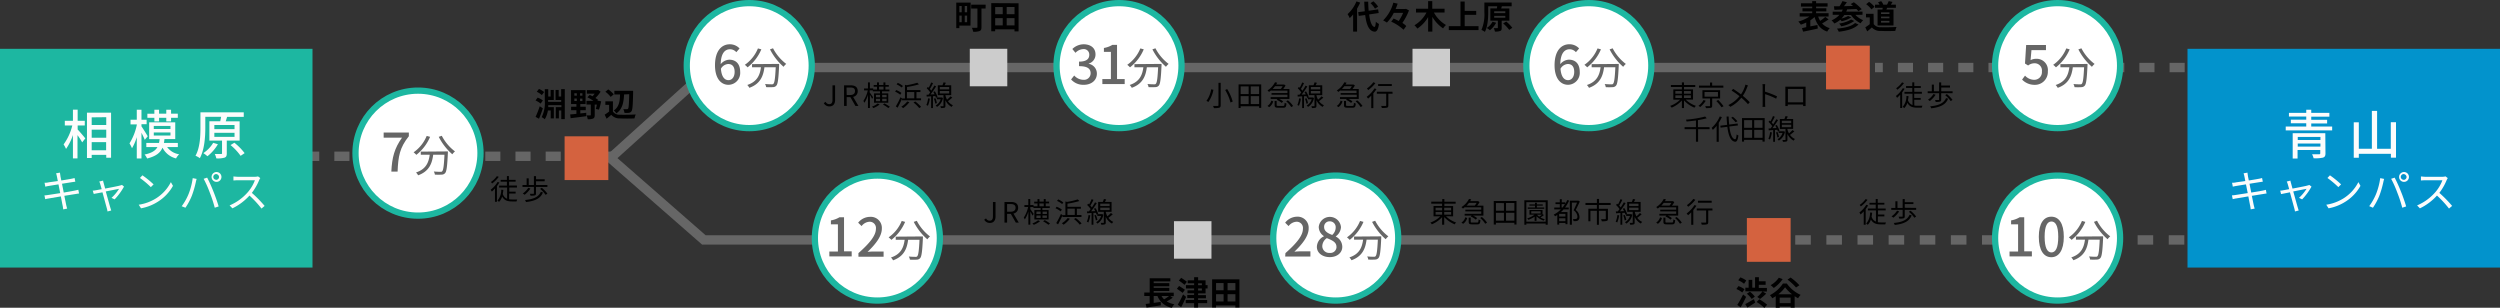
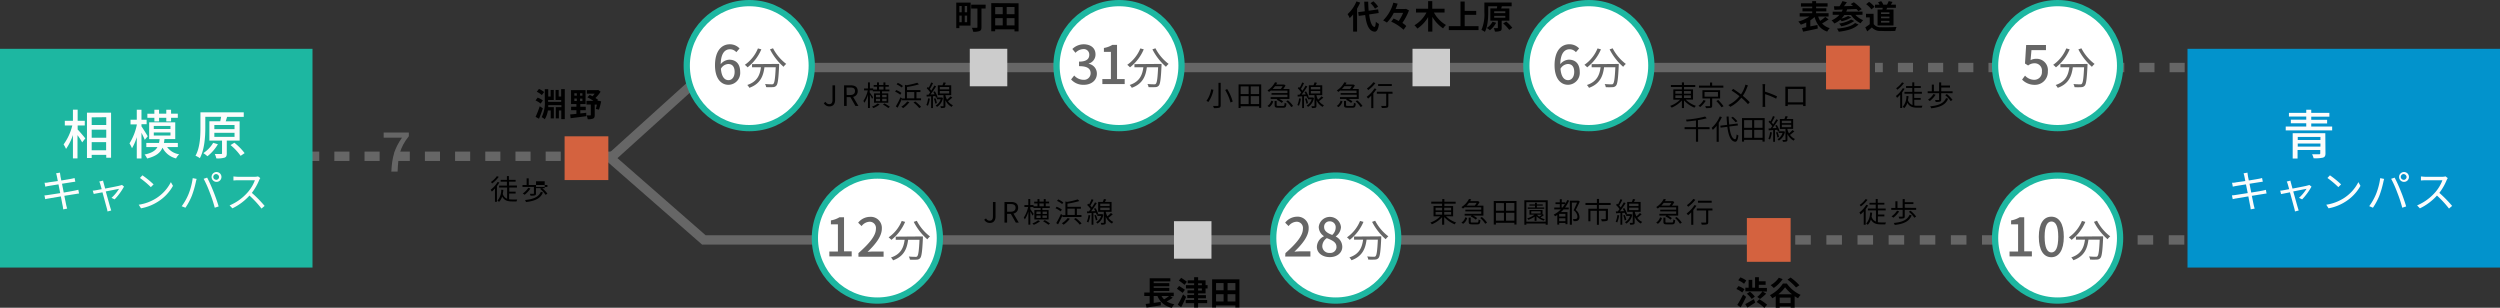
<svg xmlns="http://www.w3.org/2000/svg" viewBox="0 0 800 98.48">
  <rect x="0" y="0" width="800" height="98.48" fill="#333333" stroke="none" />
  <defs>
    <style>.cls-1,.cls-2,.cls-3{fill:none;stroke:#666;stroke-width:3px;}.cls-1,.cls-2,.cls-3,.cls-4{stroke-miterlimit:10;}.cls-2{stroke-dasharray:4.83 4.83;}.cls-3{stroke-dasharray:4.98 4.98;}.cls-4{fill:#fff;stroke:#1db7a1;stroke-width:2px;}.cls-5{fill:#666;}.cls-6{fill:#d4623f;}.cls-7{fill:#ccc;}.cls-8{fill:#0293cc;}.cls-9{fill:#fcfcfc;}.cls-10{fill:#1db7a1;}</style>
  </defs>
  <title>アセット 8</title>
  <g id="レイヤー_2" data-name="レイヤー 2">
    <g id="レイヤー_1-2" data-name="レイヤー 1">
      <line class="cls-1" x1="195.33" y1="50.62" x2="224.67" y2="24.12" />
      <path d="M173,33.15a7.06,7.06,0,0,0-1.63-1l.68-.91a6.17,6.17,0,0,1,1.67.91Zm.71,1.51c-.35,1.12-.81,2.33-1.23,3.34l-1.09-.61A31.83,31.83,0,0,0,172.72,34Zm-.32-4.23a6.5,6.5,0,0,0-1.62-1.06l.7-.92a7.25,7.25,0,0,1,1.65,1Zm7.34-1.91v9.61h-1.12V35.34h-.76v2.54h-1V34.28h1.8v-.63h-4.21l0,.63h1.79v3.61h-1V35.34h-.9a7.68,7.68,0,0,1-1,2.82,4.21,4.21,0,0,0-1-.67,10,10,0,0,0,1-5.27V28.54h1.11v2.34h.77V28.77h1V32H175.4v.6h4.18V32h-1.8V28.77h1v2.11h.79V28.52Z" />
      <path d="M185.7,36.3l1.9-.21,0,1.09c-1.78.25-3.67.47-5,.65l-.15-1.21c.57-.05,1.27-.1,2-.19V35.27h-1.7V34.15h1.7V33.3h-1.72V28.84h4.65V33.3H185.7v.85h1.74v1.12H185.7Zm-1.91-5.68h.79v-.77h-.79Zm0,1.71h.79v-.79h-.79Zm2.58-2.48h-.75v.77h.75Zm0,1.7h-.75v.79h.75Zm6,.88a21.22,21.22,0,0,1-.7,2.65l-1-.21c.1-.37.22-.88.32-1.4h-.68v3.34c0,.6-.12.94-.52,1.13a4.11,4.11,0,0,1-1.72.21,4.85,4.85,0,0,0-.37-1.23c.47,0,1,0,1.15,0s.21,0,.21-.17V33.45h-1.38V32.27h2.2a13.2,13.2,0,0,0-1.92-1.14l.76-.76c.28.13.59.27.89.44a9.09,9.09,0,0,0,.69-.84h-2.51V28.84h3.34l.27-.06.79.57a10.24,10.24,0,0,1-1.65,2c.31.22.62.42.85.61l-.27.3h.24l.18,0Z" />
-       <path d="M196.13,35.71a2.57,2.57,0,0,0,2.3,1c1.22.05,3.58,0,5-.08a6.53,6.53,0,0,0-.39,1.26c-1.26.06-3.36.08-4.61,0a3.48,3.48,0,0,1-2.83-1.16c-.46.41-.92.82-1.49,1.26l-.61-1.3a14.79,14.79,0,0,0,1.42-1V33.56h-1.2V32.42h2.42Zm-.72-4.7a7.91,7.91,0,0,0-1.69-1.65l.92-.75a8.37,8.37,0,0,1,1.75,1.58Zm4.3-.79c-.14,2.47-.5,4.71-2.48,6.06a3.29,3.29,0,0,0-.82-.93c1.71-1.12,1.95-3,2-5.13H196.6V29.05h6v.54c-.09,4.07-.19,5.52-.52,6a1.14,1.14,0,0,1-.87.52,8.13,8.13,0,0,1-1.39,0,2.84,2.84,0,0,0-.37-1.16c.49,0,.92,0,1.15,0a.41.41,0,0,0,.38-.17c.21-.27.3-1.5.37-4.64Z" />
      <path d="M310.56,8.19H307V9h-1V.83h4.61ZM307,1.92v2h.74v-2Zm0,5.18h.74V5H307Zm2.48-5.18h-.76v2h.76Zm0,5.18V5h-.76V7.1Zm5.91-4.38h-1.32v6c0,.68-.15,1-.6,1.21a5.27,5.27,0,0,1-2.05.23A5,5,0,0,0,311,8.89c.6,0,1.32,0,1.51,0s.27-.06.27-.24V2.73h-2V1.5h4.63Z" />
      <path d="M325.94,1.05v9h-1.3V9.39h-6.19V10h-1.25v-9Zm-7.48,1.2v2.3h2.41V2.26Zm0,5.87h2.41V5.8h-2.41Zm6.19-5.87h-2.51v2.3h2.51Zm0,5.87V5.8h-2.51V8.13Z" />
-       <line class="cls-1" x1="90" y1="50.01" x2="92.5" y2="50.01" />
      <line class="cls-2" x1="97.33" y1="50.01" x2="191.42" y2="50.01" />
      <line class="cls-1" x1="193.83" y1="50.01" x2="196.33" y2="50.01" />
      <line class="cls-1" x1="600" y1="21.61" x2="602.5" y2="21.61" />
      <line class="cls-2" x1="607.33" y1="21.61" x2="701.42" y2="21.61" />
      <line class="cls-1" x1="703.83" y1="21.61" x2="706.33" y2="21.61" />
      <line class="cls-1" x1="567" y1="76.78" x2="569.5" y2="76.78" />
      <line class="cls-3" x1="574.48" y1="76.78" x2="701.35" y2="76.78" />
      <line class="cls-1" x1="703.83" y1="76.78" x2="706.33" y2="76.78" />
      <line class="cls-1" x1="234.18" y1="21.61" x2="593" y2="21.61" />
      <polyline class="cls-1" points="195.33 50.62 225.24 76.78 567 76.78" />
-       <circle class="cls-4" cx="133.76" cy="49" r="20" />
      <path class="cls-5" d="M128.65,44.05h-5.88V42.4h8.06v1.19c-2.94,3.67-3.4,6.43-3.6,11.32h-2C125.44,50.34,126.24,47.42,128.65,44.05Z" />
-       <path class="cls-5" d="M137.63,43.79a14.44,14.44,0,0,1-4.4,5.76,7,7,0,0,0-.88-.81,11.78,11.78,0,0,0,4.19-5.25Zm5.69,4.66s0,.36,0,.5c-.2,4.3-.41,5.91-.88,6.44a1.41,1.41,0,0,1-1.08.49,20.07,20.07,0,0,1-2.2,0,2.53,2.53,0,0,0-.35-1c.91.08,1.78.1,2.1.1s.46,0,.59-.18c.36-.35.56-1.75.73-5.28h-3.61c-.36,2.76-1.26,5.29-4.82,6.58a4.13,4.13,0,0,0-.67-.91c3.29-1.09,4.06-3.32,4.38-5.67h-2.86v-1Zm-1.95-5a14.82,14.82,0,0,0,4.22,5,5.36,5.36,0,0,0-.85.92,18.54,18.54,0,0,1-4.34-5.58Z" />
      <circle class="cls-4" cx="239.76" cy="21" r="20" />
      <path class="cls-5" d="M235.62,16.7a2.69,2.69,0,0,0-2-.94c-1.6,0-2.92,1.21-3,4.78a3.76,3.76,0,0,1,2.72-1.44c2.11,0,3.52,1.29,3.52,3.94a3.81,3.81,0,0,1-3.74,4.1c-2.38,0-4.32-2-4.32-6.24,0-4.81,2.26-6.73,4.73-6.73a4.2,4.2,0,0,1,3.13,1.34ZM235.08,23c0-1.61-.71-2.52-2.06-2.52A2.91,2.91,0,0,0,230.69,22c.2,2.48,1.1,3.65,2.45,3.65C234.23,25.64,235.08,24.65,235.08,23Z" />
      <path class="cls-5" d="M243.63,15.79a14.44,14.44,0,0,1-4.4,5.76,7,7,0,0,0-.88-.81,11.78,11.78,0,0,0,4.19-5.25Zm5.69,4.66s0,.36,0,.5c-.2,4.3-.41,5.91-.88,6.44a1.41,1.41,0,0,1-1.08.49,20.07,20.07,0,0,1-2.2,0,2.53,2.53,0,0,0-.35-1c.91.08,1.78.1,2.1.1s.46,0,.59-.18c.36-.35.56-1.75.73-5.28h-3.61c-.36,2.76-1.26,5.29-4.82,6.58a4.13,4.13,0,0,0-.67-.91c3.29-1.09,4.06-3.32,4.38-5.67h-2.86v-1Zm-1.95-5a14.82,14.82,0,0,0,4.22,5,5.36,5.36,0,0,0-.85.92,18.54,18.54,0,0,1-4.34-5.58Z" />
      <circle class="cls-4" cx="280.76" cy="76.18" r="20" />
      <path class="cls-5" d="M265.39,80.48h2.74v-8.7h-2.24V70.53a7.68,7.68,0,0,0,2.72-1h1.48v10.9h2.45v1.61h-7.14Z" />
      <path class="cls-5" d="M274.7,81c3.69-3.26,5.59-5.69,5.59-7.75a2,2,0,0,0-2.12-2.29,3.39,3.39,0,0,0-2.46,1.39l-1.1-1.09a4.91,4.91,0,0,1,3.81-1.87,3.54,3.54,0,0,1,3.77,3.76c0,2.41-1.92,4.91-4.57,7.45.65-.07,1.43-.12,2-.12h3.13v1.67H274.7Z" />
      <path class="cls-5" d="M289.64,71a14.43,14.43,0,0,1-4.4,5.76,7,7,0,0,0-.88-.81,11.78,11.78,0,0,0,4.19-5.25Zm5.69,4.66s0,.36,0,.5c-.2,4.3-.41,5.91-.88,6.44a1.41,1.41,0,0,1-1.08.49,20.07,20.07,0,0,1-2.2,0,2.53,2.53,0,0,0-.35-1c.91.08,1.78.1,2.1.1s.46,0,.59-.18c.36-.35.56-1.75.73-5.28H290.6c-.36,2.76-1.26,5.29-4.82,6.58a4.13,4.13,0,0,0-.67-.91c3.29-1.09,4.06-3.32,4.38-5.67h-2.86v-1Zm-1.95-5a14.82,14.82,0,0,0,4.22,5,5.36,5.36,0,0,0-.85.92A18.54,18.54,0,0,1,292.4,71Z" />
      <circle class="cls-4" cx="358.09" cy="21" r="20" />
      <path class="cls-5" d="M342.75,25.42l1-1.26a4,4,0,0,0,3,1.38A2.1,2.1,0,0,0,349,23.46c0-1.39-.88-2.29-3.71-2.29V19.72c2.46,0,3.28-.93,3.28-2.19a1.75,1.75,0,0,0-1.92-1.82,3.66,3.66,0,0,0-2.5,1.19l-1-1.22a5.27,5.27,0,0,1,3.59-1.51c2.24,0,3.82,1.16,3.82,3.23a3,3,0,0,1-2.16,2.94v.08A3.17,3.17,0,0,1,351,23.55c0,2.26-1.89,3.59-4.18,3.59A5.19,5.19,0,0,1,342.75,25.42Z" />
      <path class="cls-5" d="M352.75,25.3h2.74V16.6h-2.24V15.35a7.68,7.68,0,0,0,2.72-1h1.48V25.3h2.45v1.61h-7.14Z" />
      <path class="cls-5" d="M366,15.79a14.44,14.44,0,0,1-4.4,5.76,7,7,0,0,0-.88-.81,11.78,11.78,0,0,0,4.19-5.25Zm5.69,4.66s0,.36,0,.5c-.2,4.3-.41,5.91-.88,6.44a1.41,1.41,0,0,1-1.08.49,20.07,20.07,0,0,1-2.2,0,2.53,2.53,0,0,0-.35-1c.91.08,1.78.1,2.1.1s.46,0,.59-.18c.36-.35.56-1.75.73-5.28h-3.61c-.36,2.76-1.26,5.29-4.82,6.58a4.13,4.13,0,0,0-.67-.91c3.29-1.09,4.06-3.32,4.38-5.67h-2.86v-1Zm-1.95-5a14.82,14.82,0,0,0,4.22,5,5.36,5.36,0,0,0-.85.92,18.54,18.54,0,0,1-4.34-5.58Z" />
      <circle class="cls-4" cx="427.43" cy="76.18" r="20" />
      <path class="cls-5" d="M411.34,81c3.69-3.26,5.59-5.69,5.59-7.75a2,2,0,0,0-2.12-2.29,3.39,3.39,0,0,0-2.46,1.39l-1.1-1.09A4.91,4.91,0,0,1,415,69.34a3.54,3.54,0,0,1,3.77,3.76c0,2.41-1.92,4.91-4.57,7.45.65-.07,1.43-.12,2-.12h3.13v1.67h-8.07Z" />
      <path class="cls-5" d="M421.4,79a3.83,3.83,0,0,1,2.24-3.37v-.08A3.54,3.54,0,0,1,422,72.61a3.57,3.57,0,0,1,7.11.08,3.89,3.89,0,0,1-1.65,2.94v.08A3.68,3.68,0,0,1,429.53,79c0,1.85-1.63,3.28-4,3.28S421.4,80.92,421.4,79Zm6.27,0c0-1.53-1.38-2.11-3.08-2.8a3.19,3.19,0,0,0-1.46,2.62,2.19,2.19,0,0,0,2.38,2.11A1.94,1.94,0,0,0,427.68,79Zm-.25-6.17a1.86,1.86,0,0,0-1.92-2,1.71,1.71,0,0,0-1.78,1.82c0,1.36,1.19,2,2.58,2.53A3.17,3.17,0,0,0,427.42,72.81Z" />
      <path class="cls-5" d="M436.31,71a14.43,14.43,0,0,1-4.4,5.76,7,7,0,0,0-.88-.81,11.78,11.78,0,0,0,4.19-5.25ZM442,75.63s0,.36,0,.5c-.2,4.3-.41,5.91-.88,6.44a1.41,1.41,0,0,1-1.08.49,20.07,20.07,0,0,1-2.2,0,2.53,2.53,0,0,0-.35-1c.91.08,1.78.1,2.1.1s.46,0,.59-.18c.36-.35.56-1.75.73-5.28h-3.61c-.36,2.76-1.26,5.29-4.82,6.58a4.13,4.13,0,0,0-.67-.91c3.29-1.09,4.06-3.32,4.38-5.67H433.3v-1Zm-1.95-5a14.82,14.82,0,0,0,4.22,5,5.36,5.36,0,0,0-.85.92A18.54,18.54,0,0,1,439.07,71Z" />
      <circle class="cls-4" cx="508.43" cy="21" r="20" />
      <path class="cls-5" d="M504.29,16.7a2.69,2.69,0,0,0-2-.94c-1.6,0-2.92,1.21-3,4.78A3.76,3.76,0,0,1,502,19.09c2.11,0,3.52,1.29,3.52,3.94a3.81,3.81,0,0,1-3.74,4.1c-2.38,0-4.32-2-4.32-6.24,0-4.81,2.26-6.73,4.73-6.73a4.2,4.2,0,0,1,3.13,1.34ZM503.75,23c0-1.61-.71-2.52-2.06-2.52A2.91,2.91,0,0,0,499.36,22c.2,2.48,1.1,3.65,2.45,3.65C502.9,25.64,503.75,24.65,503.75,23Z" />
      <path class="cls-5" d="M512.3,15.79a14.44,14.44,0,0,1-4.4,5.76,7,7,0,0,0-.88-.81,11.78,11.78,0,0,0,4.19-5.25ZM518,20.46s0,.36,0,.5c-.2,4.3-.41,5.91-.88,6.44a1.41,1.41,0,0,1-1.08.49,20.07,20.07,0,0,1-2.2,0,2.53,2.53,0,0,0-.35-1c.91.08,1.78.1,2.1.1s.46,0,.59-.18c.36-.35.56-1.75.73-5.28h-3.61c-.36,2.76-1.26,5.29-4.82,6.58a4.13,4.13,0,0,0-.67-.91c3.29-1.09,4.06-3.32,4.38-5.67h-2.86v-1Zm-1.95-5a14.82,14.82,0,0,0,4.22,5,5.36,5.36,0,0,0-.85.92,18.54,18.54,0,0,1-4.34-5.58Z" />
      <circle class="cls-4" cx="658.43" cy="21" r="20" />
      <path class="cls-5" d="M647.07,25.47l.94-1.27a4,4,0,0,0,2.92,1.34,2.45,2.45,0,0,0,2.48-2.67A2.32,2.32,0,0,0,651,20.25a3.29,3.29,0,0,0-2,.71l-1-.63.37-5.93h6.34v1.65h-4.64l-.29,3.21a3.53,3.53,0,0,1,1.72-.44,3.6,3.6,0,0,1,3.81,4,4.13,4.13,0,0,1-4.22,4.33A5.54,5.54,0,0,1,647.07,25.47Z" />
      <path class="cls-5" d="M662.3,15.79a14.44,14.44,0,0,1-4.4,5.76,7.09,7.09,0,0,0-.88-.81,11.78,11.78,0,0,0,4.19-5.25ZM668,20.46s0,.36,0,.5c-.2,4.3-.41,5.91-.88,6.44a1.41,1.41,0,0,1-1.08.49,20.08,20.08,0,0,1-2.2,0,2.52,2.52,0,0,0-.35-1c.91.08,1.78.1,2.1.1s.46,0,.59-.18c.36-.35.56-1.75.73-5.28h-3.61c-.36,2.76-1.26,5.29-4.82,6.58a4.15,4.15,0,0,0-.67-.91c3.29-1.09,4.06-3.32,4.38-5.67h-2.86v-1Zm-1.95-5a14.83,14.83,0,0,0,4.22,5,5.34,5.34,0,0,0-.85.92,18.54,18.54,0,0,1-4.34-5.58Z" />
      <circle class="cls-4" cx="658.43" cy="76.18" r="20" />
      <path class="cls-5" d="M643.05,80.48h2.74v-8.7h-2.24V70.53a7.68,7.68,0,0,0,2.72-1h1.48v10.9h2.45v1.61h-7.14Z" />
      <path class="cls-5" d="M652.42,75.78c0-4.33,1.58-6.44,4-6.44s4,2.12,4,6.44-1.6,6.53-4,6.53S652.42,80.14,652.42,75.78Zm6.22,0c0-3.59-.9-4.9-2.18-4.9s-2.18,1.31-2.18,4.9.9,5,2.18,5S658.64,79.41,658.64,75.78Z" />
      <path class="cls-5" d="M667.31,71a14.43,14.43,0,0,1-4.4,5.76,7,7,0,0,0-.88-.81,11.78,11.78,0,0,0,4.19-5.25ZM673,75.63s0,.36,0,.5c-.2,4.3-.41,5.91-.88,6.44a1.4,1.4,0,0,1-1.08.49,20.07,20.07,0,0,1-2.2,0,2.54,2.54,0,0,0-.35-1c.91.08,1.78.1,2.1.1s.46,0,.59-.18c.36-.35.56-1.75.73-5.28h-3.61c-.36,2.76-1.26,5.29-4.82,6.58a4.11,4.11,0,0,0-.67-.91c3.29-1.09,4.06-3.32,4.38-5.67H664.3v-1Zm-1.95-5a14.82,14.82,0,0,0,4.22,5,5.38,5.38,0,0,0-.85.92A18.53,18.53,0,0,1,670.07,71Z" />
      <rect class="cls-6" x="180.67" y="43.62" width="14" height="14" />
      <rect class="cls-6" x="584.33" y="14.61" width="14" height="14" />
      <rect class="cls-6" x="559" y="69.78" width="14" height="14" />
      <rect class="cls-7" x="375.67" y="70.78" width="12" height="12" />
      <rect class="cls-7" x="310.33" y="15.61" width="12" height="12" />
      <path d="M435.26.83a16.66,16.66,0,0,1-1,1.93v7.36H433V4.62a9.87,9.87,0,0,1-1.09,1.17,8,8,0,0,0-.69-1.27A11,11,0,0,0,434.06.45Zm2.87,3.79c.29,2.32.85,3.87,1.69,4,.24,0,.37-.5.45-1.66a4.27,4.27,0,0,0,1,.71c-.26,2-.83,2.5-1.41,2.47-1.77-.17-2.6-2.14-3-5.33l-2.06.28-.18-1.2,2.11-.28c-.07-.94-.14-2-.17-3.07h1.27c0,1,.06,2,.14,2.9L441,3l.18,1.17ZM440,2.77A8.91,8.91,0,0,0,438.56,1l.93-.58A9.47,9.47,0,0,1,441,2.12Z" />
      <path d="M450.87,3.33a18.1,18.1,0,0,1-2.11,4,8.17,8.17,0,0,1,1.25,1l-.87,1.19a14.89,14.89,0,0,0-3.95-2.59l.77-1c.51.22,1.08.49,1.63.79A14.27,14.27,0,0,0,449,4.12h-3a11.66,11.66,0,0,1-2.2,3.11,7.56,7.56,0,0,0-1.2-.7A12.45,12.45,0,0,0,445.86.86l1.39.31c-.19.55-.4,1.12-.65,1.7h3.08l.23-.05Z" />
      <path d="M458.85,4a10.38,10.38,0,0,0,3.87,4,4.88,4.88,0,0,0-.93,1.09,11.61,11.61,0,0,1-3.44-3.69v4.72H457V5.47a11.06,11.06,0,0,1-3.45,3.68,6.44,6.44,0,0,0-.93-1.07A10.06,10.06,0,0,0,456.48,4h-3.36V2.79H457V.36h1.33V2.79h3.93V4Z" />
      <path d="M473.13,8.37V9.63h-9.52V8.37h3.75V.49h1.34v3h3.69V4.75H468.7V8.37Z" />
      <path d="M480.54,6.61V8.92c0,.57-.1.87-.5,1a4.38,4.38,0,0,1-1.67.18A4.31,4.31,0,0,0,478,9c.46,0,1,0,1.11,0s.2,0,.2-.16V6.61h-2.4V2.68H479A6.56,6.56,0,0,0,479.1,2h-2.87v2c0,1.78-.15,4.47-1.07,6.2a4.5,4.5,0,0,0-1.1-.62A12.54,12.54,0,0,0,475,3.92V.82h8.73V2h-3.13l-.22.71H483V6.61Zm-1.77.67a7.85,7.85,0,0,1-2,2.4,8.22,8.22,0,0,0-1-.73,5.36,5.36,0,0,0,1.84-2Zm-.63-3.08h3.56v-.6h-3.56Zm0,1.48h3.56V5.07h-3.56ZM482,6.89a12.41,12.41,0,0,1,1.94,2l-1,.67A11.12,11.12,0,0,0,481,7.49Z" />
      <path d="M585.14,6.2a21.94,21.94,0,0,1-2.07,1.31A5.12,5.12,0,0,0,585.52,9a5,5,0,0,0-.81,1.11c-2.21-.75-3.36-2.34-4.05-4.67A9.55,9.55,0,0,1,579.3,6.5V8.44L581.58,8l.12,1.13c-1.64.39-3.4.75-4.7,1L576.63,9,578,8.69V7.2a12,12,0,0,1-1.74.69,6.41,6.41,0,0,0-.8-1,11.89,11.89,0,0,0,3.57-1.6H575.9V4.22h4V3.64h-3.11v-1h3.11V2.11h-3.6V1.05h3.6V.36h1.25v.69h3.68V2.11h-3.68v.53h3.28v1h-3.28v.59h4V5.28h-3.33a6.58,6.58,0,0,0,.63,1.4,13.75,13.75,0,0,0,1.64-1.26Z" />
      <path d="M593.72,4.77a7.15,7.15,0,0,0,2.49,1.69,4.88,4.88,0,0,0-.81,1,8.31,8.31,0,0,1-3.09-2.67h-2.12a8.17,8.17,0,0,1-.93,1.14,8.43,8.43,0,0,0,2.14-.82l1,.46a9.2,9.2,0,0,1-3.07,1.23c-.12-.14-.27-.32-.43-.48A8.6,8.6,0,0,1,587,7.52a6.06,6.06,0,0,0-.91-1,6.83,6.83,0,0,0,2.53-1.79h-2.16v-1h2.9c.12-.21.22-.44.32-.67L587,3.15,586.86,2l1.79,0a10.5,10.5,0,0,0,.93-1.64L591,.71c-.29.42-.62.87-.93,1.27l2.9-.08c-.25-.22-.5-.42-.74-.6l1-.58a16.33,16.33,0,0,1,2.52,2.22l-1.07.64a6.75,6.75,0,0,0-.62-.69L591.1,3a7.42,7.42,0,0,1-.31.72H596v1Zm1,3.07c-1.36,1.38-3.67,2-6.32,2.32a3.8,3.8,0,0,0-.58-1c2.43-.21,4.69-.72,5.8-1.8Zm-1.36-1.12a10.61,10.61,0,0,1-4.18,1.7,3.46,3.46,0,0,0-.66-.88,10.54,10.54,0,0,0,3.85-1.29Z" />
      <path d="M599.59,7.71a2.57,2.57,0,0,0,2.3,1c1.22.05,3.58,0,5-.08a6.46,6.46,0,0,0-.39,1.26c-1.26.06-3.36.08-4.61,0A3.48,3.48,0,0,1,599,8.78c-.46.41-.92.82-1.5,1.26l-.61-1.3a13.72,13.72,0,0,0,1.43-1V5.56h-1.2V4.42h2.42ZM598.86,3a7.91,7.91,0,0,0-1.69-1.65L598.1.6a8.38,8.38,0,0,1,1.75,1.58Zm3.52.05c0-.19.07-.38.1-.56H600v-1h1.45a4.43,4.43,0,0,0-.48-.75l1-.37a3.72,3.72,0,0,1,.68,1.07l-.12.05h1.31a8.77,8.77,0,0,0,.55-1.13l1.23.26c-.19.31-.38.62-.55.87h1.61v1h-2.79c-.08.2-.18.39-.26.56h2.29V8.15h-5.1V3.06Zm2.24.9h-2.69v.54h2.69Zm0,1.36h-2.69v.54h2.69Zm0,1.37h-2.69v.55h2.69Z" />
      <path d="M557.52,93.59a8.13,8.13,0,0,0-1.88-1.1l.66-.93a7.3,7.3,0,0,1,1.94,1ZM558.75,95c-.52,1.11-1.14,2.31-1.73,3.34l-1.09-.77a33.31,33.31,0,0,0,1.87-3.34Zm-.66-4.19a7.2,7.2,0,0,0-1.85-1.13l.68-.92a7.88,7.88,0,0,1,1.89,1Zm.38,6.5c.7-.35,1.77-1,2.79-1.57l.4,1.09c-.82.55-1.74,1.14-2.49,1.59Zm1.09-5.24V89.56h1.17v2.49h.89V88.7h1.23V90H565v1.13h-2.19v1h2.6v1.17h-1.32l1.09.67a20.11,20.11,0,0,1-1.95,1.69l-.91-.64A10.36,10.36,0,0,0,564,93.23h-5.49V92.06Zm.41,1.26a8.38,8.38,0,0,1,1.58,1.59l-1,.74A8.18,8.18,0,0,0,559,94Zm3,2.44a14.14,14.14,0,0,1,2.51,1.75l-.9,1a13.71,13.71,0,0,0-2.45-1.88Z" />
      <path d="M571.79,90.73a10.78,10.78,0,0,0,4.41,3.63,5.87,5.87,0,0,0-.81,1.09,12.5,12.5,0,0,1-1.1-.67v3.68H573v-.38H569.5v.39h-1.27V94.77a11.92,11.92,0,0,1-1.1.68,5.52,5.52,0,0,0-.75-1,11.06,11.06,0,0,0,4.17-3.73Zm-1.34-1.42a11.06,11.06,0,0,1-2.84,2.84,9.25,9.25,0,0,0-1-.9,7.7,7.7,0,0,0,2.61-2.38Zm3,4.85a11.7,11.7,0,0,1-2.22-2.23,10.88,10.88,0,0,1-2.15,2.23ZM573,97V95.23H569.5V97Zm1.73-5A16.21,16.21,0,0,0,572,89.48l1-.67a18,18,0,0,1,2.81,2.47Z" />
      <path d="M375.28,95.28a17.59,17.59,0,0,1-1.93,1.18,6.92,6.92,0,0,0,2.44.9,5.52,5.52,0,0,0-.78,1.12,6.15,6.15,0,0,1-4.63-3.77h-1.2v2.22l2.26-.33.05,1.1c-1.6.26-3.33.52-4.6.71l-.28-1.14,1.28-.16v-2.4h-1.73v-1.1h1.74V89.05h6.61v1h-5.33v.55h5v1h-5v.52h5v1h-5v.54h6.42v1.1h-1.12Zm-3.6-.57a5,5,0,0,0,.83,1.09,14.71,14.71,0,0,0,1.6-1.09Z" />
      <path d="M378.45,93.73c-.41-.35-1.26-.92-1.84-1.33l.7-.89c.55.35,1.42.89,1.86,1.22ZM379.54,95c-.46,1.1-1,2.28-1.57,3.29l-1.09-.79a28.46,28.46,0,0,0,1.7-3.29Zm-.5-3.85c-.4-.37-1.23-1-1.8-1.37l.73-.87a17.11,17.11,0,0,1,1.84,1.26Zm4.35,2.75v.54h2.51v1h-2.51V96h2.9v1h-2.9v1.42h-1.28V97h-2.68V96h2.68v-.62h-2.18v-1h2.18v-.54H380v-.94h2.11V92.3H379.5V91.24h2.62v-.6h-2.06V89.7h2.06v-1h1.28v1h2.38v1.54h.65V92.3h-.65v1.58Zm0-2.64h1.21v-.6h-1.21Zm0,1.7h1.21V92.3h-1.21Z" />
      <path d="M396.62,89.39v9h-1.3v-.64h-6.19v.64h-1.25v-9Zm-7.48,1.2v2.3h2.41v-2.3Zm0,5.87h2.41V94.14h-2.41Zm6.19-5.87h-2.51v2.3h2.51Zm0,5.87V94.14h-2.51v2.32Z" />
      <path d="M314.95,70.3l.59-.42a1.25,1.25,0,0,0,1.14.74c.71,0,1.06-.4,1.06-1.4V64.63h.83v4.66c0,1.13-.52,2.05-1.81,2.05A2,2,0,0,1,314.95,70.3Z" />
      <path d="M325.06,71.23l-1.6-2.8h-1.19v2.8h-.84v-6.6h2.07c1.34,0,2.3.48,2.3,1.85a1.79,1.79,0,0,1-1.49,1.85L326,71.23Zm-2.79-3.48h1.11c1,0,1.6-.41,1.6-1.27s-.57-1.18-1.6-1.18h-1.11Z" />
      <path d="M330.41,69a13.68,13.68,0,0,0-.71-1.3V71.9h-.62V67.69a9.81,9.81,0,0,1-1.13,2.53,3.21,3.21,0,0,0-.34-.58A10.15,10.15,0,0,0,329,66.24h-1.19v-.62h1.25V63.69h.62v1.93h1.05V66H332v-.9h-1.06v-.56H332V63.7h.63v.82H334V63.7h.63v.82h1.09v.56h-1.09V66h1.29v.57h-2.37v.66h2v3H331v-3H333v-.66h-2.3v-.31h-1v.67c.25.31.94,1.31,1.08,1.54Zm2.4,1.8a7.69,7.69,0,0,1-2,1.14c-.11-.13-.31-.33-.44-.46a6,6,0,0,0,1.82-1Zm-1.18-2.31H333V67.7h-1.32Zm0,1.26H333v-.78h-1.32Zm1-3.75H334v-.9H332.6Zm1,1.72v.77H335V67.7ZM335,68.94h-1.41v.78H335Zm-.68,1.5A12.82,12.82,0,0,1,336,71.51l-.5.42a12.17,12.17,0,0,0-1.72-1.12Z" />
      <path d="M339.42,67.64a8.05,8.05,0,0,0-1.66-1l.36-.49a7.2,7.2,0,0,1,1.67.91ZM340,68.9c-.41,1-1,2.06-1.41,2.9l-.59-.41a25.15,25.15,0,0,0,1.5-2.93l.5.39v0h.93V64.47l.53.14a22.86,22.86,0,0,0,3.41-.8l.53.52a26.12,26.12,0,0,1-3.81.84v1h4.29v.63H344.6v2h1.47v.63H340Zm-.12-3.61a7.26,7.26,0,0,0-1.63-1l.37-.48a6.39,6.39,0,0,1,1.65,1ZM342.36,70a8.84,8.84,0,0,1-2,1.9,5.93,5.93,0,0,0-.57-.46,6.58,6.58,0,0,0,1.88-1.67Zm-.78-1.23h2.35v-2h-2.35Zm2.66,1a11.84,11.84,0,0,1,1.87,1.73l-.59.39a11.24,11.24,0,0,0-1.84-1.79Z" />
      <path d="M348.89,68.9a8.24,8.24,0,0,1-.62,2.29,2.3,2.3,0,0,0-.5-.24,7,7,0,0,0,.55-2.14Zm1-.77v3.79h-.59V68.16l-1.41.09-.06-.6.62,0c.18-.23.37-.48.56-.75a8.17,8.17,0,0,0-1.12-1.31l.36-.42.27.25a12.93,12.93,0,0,0,.8-1.69l.59.22a17,17,0,0,1-1,1.85,6.37,6.37,0,0,1,.49.58,18.73,18.73,0,0,0,1-1.63l.56.26a29.73,29.73,0,0,1-1.8,2.6l1.3-.06a8.51,8.51,0,0,0-.4-.76l.49-.2a7.51,7.51,0,0,1,.87,1.85l-.53.24a3.08,3.08,0,0,0-.19-.58Zm.8.66a6.86,6.86,0,0,1,.48,1.59l-.52.16a6.16,6.16,0,0,0-.45-1.61Zm2.39-.1a4.21,4.21,0,0,1-1.91,2.87,2.09,2.09,0,0,0-.42-.46,3.38,3.38,0,0,0,1.61-2h-1.22v-.58h1.57Zm3-.12a14.32,14.32,0,0,1-1.39,1.13A3.71,3.71,0,0,0,356.24,71a3.14,3.14,0,0,0-.4.54,4.4,4.4,0,0,1-2-2.18V71.2c0,.33-.06.5-.3.6a3.54,3.54,0,0,1-1.14.1,2,2,0,0,0-.18-.58h.86c.12,0,.14,0,.14-.13V67.78h-1.81V64.62h1.48a7.32,7.32,0,0,0,.36-.94l.74.14c-.13.27-.28.55-.41.79h2.12v3.16h-1.85v.12a5.7,5.7,0,0,0,.51,1.34,10.61,10.61,0,0,0,1.12-1.07Zm-4-2.63h3v-.77h-3Zm0,1.3h3v-.78h-3Z" />
      <path d="M263.61,33l.59-.42a1.25,1.25,0,0,0,1.14.74c.71,0,1.06-.4,1.06-1.4V27.3h.83V32c0,1.13-.52,2.05-1.81,2.05A2,2,0,0,1,263.61,33Z" />
      <path d="M273.73,33.89l-1.6-2.8h-1.19v2.8h-.84V27.3h2.07c1.34,0,2.3.48,2.3,1.85A1.79,1.79,0,0,1,273,31l1.69,2.89Zm-2.79-3.48H272c1,0,1.6-.41,1.6-1.27S273.08,28,272,28h-1.11Z" />
      <path d="M279.08,31.64a13.68,13.68,0,0,0-.71-1.3v4.22h-.62V30.36a9.81,9.81,0,0,1-1.13,2.53,3.21,3.21,0,0,0-.34-.58,10.15,10.15,0,0,0,1.41-3.39h-1.19v-.62h1.25V26.36h.62v1.93h1.05v.36h1.22v-.9h-1.06v-.56h1.06v-.82h.63v.82h1.43v-.82h.63v.82h1.09v.56h-1.09v.9h1.29v.57h-2.37v.66h2v3h-4.56v-3h1.91v-.66h-2.3v-.31h-1v.67c.25.31.94,1.31,1.08,1.54Zm2.4,1.8a7.69,7.69,0,0,1-2,1.14c-.11-.13-.31-.33-.44-.46a6,6,0,0,0,1.82-1Zm-1.18-2.31h1.32v-.77H280.3Zm0,1.26h1.32v-.78H280.3Zm1-3.75h1.43v-.9h-1.43Zm1,1.72v.77h1.41v-.77Zm1.41,1.24h-1.41v.78h1.41Zm-.68,1.5a12.82,12.82,0,0,1,1.73,1.06l-.5.42a12.17,12.17,0,0,0-1.72-1.12Z" />
      <path d="M288.09,30.31a8.05,8.05,0,0,0-1.66-1l.36-.49a7.2,7.2,0,0,1,1.67.91Zm.57,1.25c-.41,1-1,2.06-1.41,2.9l-.59-.41a25.15,25.15,0,0,0,1.5-2.93l.5.39v0h.93V27.13l.53.14a22.86,22.86,0,0,0,3.41-.8l.53.52a26.12,26.12,0,0,1-3.81.84v1h4.29v.63h-1.27v2h1.47v.63h-6.08ZM288.54,28a7.26,7.26,0,0,0-1.63-1l.37-.48a6.39,6.39,0,0,1,1.65,1ZM291,32.7a8.84,8.84,0,0,1-2,1.9,5.93,5.93,0,0,0-.57-.46,6.58,6.58,0,0,0,1.88-1.67Zm-.78-1.23h2.35v-2h-2.35Zm2.66,1a11.84,11.84,0,0,1,1.87,1.73l-.59.39a11.24,11.24,0,0,0-1.84-1.79Z" />
      <path d="M297.55,31.56a8.24,8.24,0,0,1-.62,2.29,2.3,2.3,0,0,0-.5-.24,7,7,0,0,0,.55-2.14Zm1-.77v3.79h-.59V30.82l-1.41.09-.06-.6.62,0c.18-.23.37-.48.56-.75a8.17,8.17,0,0,0-1.12-1.31l.36-.42.27.25a12.93,12.93,0,0,0,.8-1.69l.59.22a17,17,0,0,1-1,1.85A6.37,6.37,0,0,1,298,29a18.73,18.73,0,0,0,1-1.63l.56.26a29.73,29.73,0,0,1-1.8,2.6l1.3-.06a8.51,8.51,0,0,0-.4-.76l.49-.2a7.51,7.51,0,0,1,.87,1.85l-.53.24a3.08,3.08,0,0,0-.19-.58Zm.8.66A6.86,6.86,0,0,1,299.8,33l-.52.16a6.16,6.16,0,0,0-.45-1.61Zm2.39-.1a4.21,4.21,0,0,1-1.91,2.87,2.09,2.09,0,0,0-.42-.46,3.38,3.38,0,0,0,1.61-2h-1.22v-.58h1.57Zm3-.12a14.32,14.32,0,0,1-1.39,1.13,3.71,3.71,0,0,0,1.58,1.31,3.14,3.14,0,0,0-.4.54,4.4,4.4,0,0,1-2-2.18v1.84c0,.33-.06.5-.3.6a3.54,3.54,0,0,1-1.14.1,2,2,0,0,0-.18-.58h.86c.12,0,.14,0,.14-.13V30.45h-1.81V27.29h1.48a7.32,7.32,0,0,0,.36-.94l.74.14c-.13.27-.28.55-.41.79h2.12v3.16h-1.85v.12a5.7,5.7,0,0,0,.51,1.34,10.61,10.61,0,0,0,1.12-1.07Zm-4-2.63h3v-.77h-3Zm0,1.3h3v-.78h-3Z" />
      <path d="M388.3,28.72a10.09,10.09,0,0,1-1.62,3.92,3.57,3.57,0,0,0-.63-.35,8.43,8.43,0,0,0,1.51-3.7Zm2.32-2.22v7.16c0,.5-.14.69-.45.81a6.25,6.25,0,0,1-1.72.12,3.22,3.22,0,0,0-.28-.69c.66,0,1.31,0,1.48,0s.26-.06.26-.24V26.49Zm2.07,2a14.2,14.2,0,0,1,1.77,4l-.7.3a15.23,15.23,0,0,0-1.7-4Z" />
      <path d="M403.59,27v7.52h-.68V34H397v.55h-.66V27Zm-6.58.65V30.1h2.56V27.64Zm0,5.65h2.56V30.76H397Zm5.9-5.65h-2.67V30.1h2.67Zm0,5.65V30.76h-2.67v2.53Z" />
      <path d="M406.77,28.89a7.28,7.28,0,0,1-.7.53,2.2,2.2,0,0,0-.48-.48A6.6,6.6,0,0,0,408,26.33l.71.14a6.44,6.44,0,0,1-.34.57h2.45l.11,0,.45.3a8.73,8.73,0,0,1-.76,1.15h2v3.17h-3.33a5.23,5.23,0,0,1,1.31.8l-.44.48a6,6,0,0,0-1.61-1l.28-.29h-2.22v-.57h5.37v-.77h-5.09v-.52h5.09V29h-5.18Zm-1.18,5a2.91,2.91,0,0,0,1.24-1.68l.6.22a3.26,3.26,0,0,1-1.3,1.86Zm2.41-6.3a7.59,7.59,0,0,1-.77.87h2.63a6.72,6.72,0,0,0,.59-.87Zm2.6,6.3c.37,0,.43-.14.48-1a1.74,1.74,0,0,0,.58.23c-.07,1.09-.27,1.35-1,1.35H409c-.9,0-1.12-.19-1.12-.85V32.3h.65v1.31c0,.23.08.28.52.28Zm1.52-1.78a8.1,8.1,0,0,1,1.67,1.81l-.59.35a8.17,8.17,0,0,0-1.61-1.85Z" />
      <path d="M416.28,31.56a8.24,8.24,0,0,1-.62,2.29,2.3,2.3,0,0,0-.5-.24,7,7,0,0,0,.55-2.14Zm1-.77v3.79h-.59V30.82l-1.41.09-.06-.6.62,0c.18-.23.37-.48.56-.75a8.15,8.15,0,0,0-1.12-1.31l.36-.42.27.25a12.93,12.93,0,0,0,.8-1.69l.58.22a16.92,16.92,0,0,1-1,1.85,6.37,6.37,0,0,1,.49.58,18.73,18.73,0,0,0,1-1.63l.56.26a29.73,29.73,0,0,1-1.8,2.6l1.3-.06a8.51,8.51,0,0,0-.4-.76l.49-.2a7.51,7.51,0,0,1,.87,1.85l-.53.24a3.08,3.08,0,0,0-.19-.58Zm.8.66a6.86,6.86,0,0,1,.48,1.59l-.52.16a6.16,6.16,0,0,0-.45-1.61Zm2.39-.1a4.21,4.21,0,0,1-1.91,2.87,2.09,2.09,0,0,0-.42-.46,3.38,3.38,0,0,0,1.61-2h-1.22v-.58h1.57Zm3-.12a14.32,14.32,0,0,1-1.39,1.13,3.71,3.71,0,0,0,1.58,1.31,3.14,3.14,0,0,0-.4.54,4.4,4.4,0,0,1-2-2.18v1.84c0,.33-.06.5-.3.6a3.54,3.54,0,0,1-1.14.1,2,2,0,0,0-.18-.58h.86c.12,0,.14,0,.14-.13V30.45h-1.81V27.29h1.48a7.32,7.32,0,0,0,.36-.94l.74.14c-.13.27-.28.55-.41.79h2.12v3.16h-1.85v.12a5.7,5.7,0,0,0,.51,1.34,10.61,10.61,0,0,0,1.12-1.07Zm-4-2.63h3v-.77h-3Zm0,1.3h3v-.78h-3Z" />
      <path d="M428.95,28.89a7.28,7.28,0,0,1-.7.53,2.19,2.19,0,0,0-.48-.48,6.6,6.6,0,0,0,2.42-2.61l.71.14a6.44,6.44,0,0,1-.34.57H433l.11,0,.45.3a8.73,8.73,0,0,1-.76,1.15h2v3.17h-3.33a5.23,5.23,0,0,1,1.31.8l-.44.48a6,6,0,0,0-1.61-1l.28-.29h-2.22v-.57h5.37v-.77H429v-.52h5.09V29h-5.18Zm-1.18,5A2.91,2.91,0,0,0,429,32.2l.6.22a3.26,3.26,0,0,1-1.3,1.86Zm2.41-6.3a7.59,7.59,0,0,1-.77.87H432a6.72,6.72,0,0,0,.59-.87Zm2.6,6.3c.37,0,.43-.14.48-1a1.74,1.74,0,0,0,.58.23c-.07,1.09-.27,1.35-1,1.35h-1.64c-.9,0-1.12-.19-1.12-.85V32.3h.65v1.31c0,.23.08.28.52.28Zm1.52-1.78A8.1,8.1,0,0,1,436,33.91l-.59.35a8.17,8.17,0,0,0-1.61-1.85Z" />
      <path d="M440.47,28.51a11.24,11.24,0,0,1-1,1.36v4.74h-.67v-4a10.59,10.59,0,0,1-1,.94,6.31,6.31,0,0,0-.47-.56,9.82,9.82,0,0,0,2.52-2.71Zm-.35-1.9a11.05,11.05,0,0,1-2.3,2.23,5.79,5.79,0,0,0-.4-.53,9,9,0,0,0,2.06-2ZM445.63,30h-1.36v3.72c0,.41-.1.62-.4.73a6.79,6.79,0,0,1-1.69.1,2.38,2.38,0,0,0-.22-.65c.64,0,1.23,0,1.4,0s.23,0,.23-.2V30h-3v-.64h5Zm-.26-2.47H441v-.63h4.39Z" />
      <path d="M539.45,31.88a8.7,8.7,0,0,0,3.25,2,2.22,2.22,0,0,0-.47.58,9.54,9.54,0,0,1-3.35-2.33v2.45h-.68V32.16a9.43,9.43,0,0,1-3.28,2.29,2.73,2.73,0,0,0-.47-.56,8.69,8.69,0,0,0,3.19-2h-2.18V28.6h2.74v-.76h-3.52v-.63h3.52v-.85h.68v.85h3.61v.63h-3.61v.76h2.89v3.28ZM536.11,30h2.09v-.85h-2.09Zm0,1.37h2.09v-.87h-2.09Zm2.76-2.22V30h2.21v-.85Zm2.21,1.35h-2.21v.87h2.21Z" />
      <path d="M545.83,32.25a7.7,7.7,0,0,1-1.78,2,5.47,5.47,0,0,0-.53-.4A5.75,5.75,0,0,0,545.14,32Zm5.65-4.2h-7.8V27.4h3.52v-1h.69v1h3.58Zm-3.58,3.47v2.3c0,.39-.09.58-.4.67a6.32,6.32,0,0,1-1.6.1,2.68,2.68,0,0,0-.23-.62c.62,0,1.18,0,1.33,0s.21,0,.21-.16V31.51h-2.43V28.86h5.66v2.65Zm-2.45-.58h4.3V29.45h-4.3ZM549.83,32A15.85,15.85,0,0,1,551.54,34l-.65.33a13.84,13.84,0,0,0-1.67-2Z" />
      <path d="M559.36,27.34c-.09.17-.23.47-.3.66a12.12,12.12,0,0,1-1.35,2.66,24.69,24.69,0,0,1,2.21,2.05l-.57.63a20.18,20.18,0,0,0-2.12-2.07,11.08,11.08,0,0,1-3.52,2.91l-.64-.57a10,10,0,0,0,3.57-2.83A24.81,24.81,0,0,0,554.12,29l.48-.57c.77.49,1.81,1.22,2.52,1.77a10.3,10.3,0,0,0,1.22-2.45,5.21,5.21,0,0,0,.18-.67Z" />
      <path d="M568.38,31.58a23.6,23.6,0,0,0-3.54-1.45v3a10.58,10.58,0,0,0,.05,1.06H564a9.83,9.83,0,0,0,.05-1.06V27.86a5.67,5.67,0,0,0-.07-.94h.88c0,.28-.06.67-.06.94v1.47a29.34,29.34,0,0,1,3.84,1.49Z" />
      <path d="M577.79,32.87c0,.29,0,1,0,1.08H577c0-.06,0-.27,0-.51h-4.92c0,.23,0,.45,0,.51h-.77c0-.11,0-.77,0-1.09V28.43c0-.21,0-.49,0-.7l.8,0H577c.2,0,.52,0,.79,0,0,.23,0,.48,0,.7Zm-5.66-4.41v4.28H577V28.46Z" />
      <path d="M547.08,41.35h-3.69v4h-.69v-4h-3.63v-.66h3.63V38.55c-1,.14-2,.25-3,.33a2.3,2.3,0,0,0-.19-.59,34.62,34.62,0,0,0,6.14-1l.51.55a23.18,23.18,0,0,1-2.81.6v2.25h3.69Z" />
      <path d="M551,37.47a12.15,12.15,0,0,1-1,1.82v6.09h-.68V40.25a10.18,10.18,0,0,1-1.21,1.32,4.39,4.39,0,0,0-.39-.65,10.09,10.09,0,0,0,2.6-3.66Zm2.38,3c.31,2.39.89,4,1.85,4.09.26,0,.4-.51.5-1.55a2.71,2.71,0,0,0,.56.35c-.2,1.54-.56,2-1,2-1.48-.11-2.2-2-2.54-4.78l-2.16.27-.09-.63,2.18-.27c-.07-.84-.14-1.73-.17-2.66h.67c0,.91.08,1.78.17,2.57l2.69-.34.09.63Zm2-1.35A9.61,9.61,0,0,0,554,37.68l.49-.32a9.53,9.53,0,0,1,1.49,1.44Z" />
      <path d="M564.7,37.79v7.52H564v-.55h-5.9v.55h-.66V37.79Zm-6.58.65V40.9h2.56V38.44Zm0,5.65h2.56V41.56h-2.56Zm5.9-5.65h-2.67V40.9H564Zm0,5.65V41.56h-2.67v2.53Z" />
      <path d="M567,42.36a8.24,8.24,0,0,1-.62,2.29,2.3,2.3,0,0,0-.5-.24,7,7,0,0,0,.55-2.14Zm1-.77v3.79h-.59V41.62l-1.41.09-.06-.6.62,0c.18-.23.37-.48.56-.75A8.15,8.15,0,0,0,565.92,39l.36-.42.27.25a12.93,12.93,0,0,0,.8-1.69l.58.22a16.92,16.92,0,0,1-1,1.85,6.37,6.37,0,0,1,.49.58,18.73,18.73,0,0,0,1-1.63l.56.26a29.73,29.73,0,0,1-1.8,2.6l1.3-.06a8.51,8.51,0,0,0-.4-.76l.49-.2a7.51,7.51,0,0,1,.87,1.85l-.53.24a3.08,3.08,0,0,0-.19-.58Zm.8.66a6.86,6.86,0,0,1,.48,1.59l-.52.16a6.16,6.16,0,0,0-.45-1.61Zm2.39-.1A4.21,4.21,0,0,1,569.22,45a2.09,2.09,0,0,0-.42-.46,3.38,3.38,0,0,0,1.61-2h-1.22V42h1.57Zm3-.12a14.32,14.32,0,0,1-1.39,1.13,3.71,3.71,0,0,0,1.58,1.31,3.14,3.14,0,0,0-.4.54,4.4,4.4,0,0,1-2-2.18v1.84c0,.33-.06.5-.3.6a3.54,3.54,0,0,1-1.14.1,2,2,0,0,0-.18-.58h.86c.12,0,.14,0,.14-.13V41.25h-1.81V38.09H571a7.32,7.32,0,0,0,.36-.94l.74.14c-.13.27-.28.55-.41.79h2.12v3.16h-1.85v.12a5.7,5.7,0,0,0,.51,1.34,10.61,10.61,0,0,0,1.12-1.07Zm-4-2.63h3v-.77h-3Zm0,1.3h3v-.78h-3Z" />
      <path d="M462.72,69.21a8.7,8.7,0,0,0,3.25,2,2.22,2.22,0,0,0-.47.58,9.54,9.54,0,0,1-3.35-2.33v2.45h-.68V69.49a9.43,9.43,0,0,1-3.28,2.29,2.73,2.73,0,0,0-.47-.56,8.69,8.69,0,0,0,3.19-2h-2.18V65.93h2.74v-.76H458v-.63h3.52V63.7h.68v.85h3.61v.63h-3.61v.76H465v3.28Zm-3.33-1.89h2.09v-.85h-2.09Zm0,1.37h2.09v-.87h-2.09Zm2.76-2.22v.85h2.21v-.85Zm2.21,1.35h-2.21v.87h2.21Z" />
      <path d="M468.84,66.22a7.28,7.28,0,0,1-.7.53,2.19,2.19,0,0,0-.48-.48,6.6,6.6,0,0,0,2.42-2.61l.71.14a6.44,6.44,0,0,1-.34.57h2.45l.11,0,.45.3a8.73,8.73,0,0,1-.76,1.15h2V69h-3.33a5.23,5.23,0,0,1,1.31.8l-.44.48a6,6,0,0,0-1.61-1l.28-.29h-2.22v-.57H474v-.77h-5.09V67.1H474v-.75h-5.18Zm-1.18,5a2.91,2.91,0,0,0,1.24-1.68l.6.22a3.26,3.26,0,0,1-1.3,1.86Zm2.41-6.3a7.59,7.59,0,0,1-.77.87h2.63a6.72,6.72,0,0,0,.59-.87Zm2.6,6.3c.37,0,.43-.14.48-1a1.74,1.74,0,0,0,.58.23c-.07,1.09-.27,1.35-1,1.35H471.1c-.9,0-1.12-.19-1.12-.85V69.63h.65v1.31c0,.23.08.28.52.28Zm1.52-1.78a8.1,8.1,0,0,1,1.67,1.81l-.59.35a8.17,8.17,0,0,0-1.61-1.85Z" />
      <path d="M485.28,64.32v7.52h-.68v-.55h-5.9v.55H478V64.32Zm-6.58.65v2.46h2.56V65Zm0,5.65h2.56V68.09h-2.56Zm5.9-5.65h-2.67v2.46h2.67Zm0,5.65V68.09h-2.67v2.53Z" />
      <path d="M495.27,64.09v7.82h-.66v-.38h-6.18v.38h-.64V64.09Zm-.66,6.84V64.7h-6.18v6.23Zm-.55-2.12a7.77,7.77,0,0,1-1.13.77,5.92,5.92,0,0,0,1.42.58,1.93,1.93,0,0,0-.37.44,5.82,5.82,0,0,1-2.3-1.4v1.47h-.6V69.34a9.67,9.67,0,0,1-2,1,3,3,0,0,0-.39-.45,7.53,7.53,0,0,0,2.37-1.2h-1.63V67.2h4.18v1.34Zm.1-2h-5.28v-.43h2.32v-.57h-1.8v-.41h1.8v-.5h.6v.5h1.88v.41h-1.88v.57h2.36ZM490,68.31h3V67.6h-3Zm1.86.41a3.87,3.87,0,0,0,.69.61c.28-.19.59-.41.85-.61Z" />
      <path d="M502.12,64.19a10.62,10.62,0,0,1-1.31,2.22H502V67h-1.65a9.76,9.76,0,0,1-.86.87h2.1v3.87h-.64v-.4h-2v.53h-.62V68.79c-.23.15-.47.3-.71.43a4.45,4.45,0,0,0-.42-.55A8.81,8.81,0,0,0,499.49,67h-2.13v-.59h1.78V65.33h-1.38v-.59h1.38v-1h.63v1h1.12v.5a9.76,9.76,0,0,0,.63-1.22Zm-1.19,4.24h-2v.87h2Zm0,2.36v-.95h-2v.95ZM500,66.41a10.25,10.25,0,0,0,.78-1.08h-1.05v1.08Zm5.54-1.92c-.38.85-.87,1.87-1.31,2.7a2.84,2.84,0,0,1,1.19,2.18,1.26,1.26,0,0,1-.46,1.17,1.3,1.3,0,0,1-.6.21,5.16,5.16,0,0,1-.84,0,1.53,1.53,0,0,0-.2-.66,4.5,4.5,0,0,0,.77,0,1,1,0,0,0,.42-.11c.2-.11.27-.38.26-.7a2.7,2.7,0,0,0-1.22-2c.39-.77.81-1.72,1.1-2.44H503v7.08h-.66V64.21H505l.11,0Z" />
      <path d="M511.65,65.59v1.22h2.89V70c0,.39-.09.59-.39.69a5.36,5.36,0,0,1-1.58.12,3,3,0,0,0-.23-.66l1.31,0c.15,0,.2-.05.2-.17V67.45h-2.2v4.49H511V67.45h-2.06V70.8h-.67v-4H511V65.59h-3.65v-.66H511V63.66h.7v1.28h3.71v.66Z" />
      <path d="M518.13,68.9a8.24,8.24,0,0,1-.62,2.29,2.3,2.3,0,0,0-.5-.24,7,7,0,0,0,.55-2.14Zm1-.77v3.79h-.59V68.16l-1.41.09-.06-.6.62,0c.18-.23.37-.48.56-.75a8.15,8.15,0,0,0-1.12-1.31l.36-.42.27.25a12.93,12.93,0,0,0,.8-1.69l.58.22a16.92,16.92,0,0,1-1,1.85,6.37,6.37,0,0,1,.49.58,18.73,18.73,0,0,0,1-1.63l.56.26a29.73,29.73,0,0,1-1.8,2.6l1.3-.06a8.51,8.51,0,0,0-.4-.76l.49-.2a7.51,7.51,0,0,1,.87,1.85l-.53.24a3.08,3.08,0,0,0-.19-.58Zm.8.66a6.86,6.86,0,0,1,.48,1.59l-.52.16a6.16,6.16,0,0,0-.45-1.61Zm2.39-.1a4.21,4.21,0,0,1-1.91,2.87,2.09,2.09,0,0,0-.42-.46,3.38,3.38,0,0,0,1.61-2h-1.22v-.58h1.57Zm3-.12a14.32,14.32,0,0,1-1.39,1.13A3.71,3.71,0,0,0,525.49,71a3.14,3.14,0,0,0-.4.54,4.4,4.4,0,0,1-2-2.18V71.2c0,.33-.06.5-.3.6a3.54,3.54,0,0,1-1.14.1,2,2,0,0,0-.18-.58h.86c.12,0,.14,0,.14-.13V67.78H520.7V64.62h1.48a7.32,7.32,0,0,0,.36-.94l.74.14c-.13.27-.28.55-.41.79H525v3.16h-1.85v.12a5.7,5.7,0,0,0,.51,1.34,10.61,10.61,0,0,0,1.12-1.07Zm-4-2.63h3v-.77h-3Zm0,1.3h3v-.78h-3Z" />
      <path d="M531.16,66.22a7.28,7.28,0,0,1-.7.53,2.2,2.2,0,0,0-.48-.48,6.6,6.6,0,0,0,2.42-2.61l.71.14a6.44,6.44,0,0,1-.34.57h2.45l.11,0,.45.3a8.73,8.73,0,0,1-.76,1.15h2V69h-3.33a5.23,5.23,0,0,1,1.31.8l-.44.48a6,6,0,0,0-1.61-1l.28-.29H531v-.57h5.37v-.77h-5.09V67.1h5.09v-.75h-5.18Zm-1.18,5a2.91,2.91,0,0,0,1.24-1.68l.6.22a3.26,3.26,0,0,1-1.3,1.86Zm2.41-6.3a7.59,7.59,0,0,1-.77.87h2.63a6.72,6.72,0,0,0,.59-.87Zm2.6,6.3c.37,0,.43-.14.48-1a1.74,1.74,0,0,0,.58.23c-.07,1.09-.27,1.35-1,1.35h-1.64c-.9,0-1.12-.19-1.12-.85V69.63h.65v1.31c0,.23.08.28.52.28Zm1.52-1.78a8.1,8.1,0,0,1,1.67,1.81l-.59.35A8.17,8.17,0,0,0,536,69.75Z" />
      <path d="M542.86,65.84a11.24,11.24,0,0,1-1,1.36v4.74h-.67v-4a10.59,10.59,0,0,1-1,.94,6.31,6.31,0,0,0-.47-.56,9.82,9.82,0,0,0,2.52-2.71Zm-.35-1.9a11.05,11.05,0,0,1-2.3,2.23,5.7,5.7,0,0,0-.4-.53,9,9,0,0,0,2.06-2ZM548,67.34h-1.36v3.72c0,.41-.1.62-.4.73a6.79,6.79,0,0,1-1.69.1,2.38,2.38,0,0,0-.22-.65c.64,0,1.23,0,1.4,0s.23,0,.23-.2V67.34h-3V66.7h5Zm-.26-2.47h-4.39v-.63h4.39Z" />
      <path d="M597.8,65.73a10.28,10.28,0,0,1-.78,1.18v5h-.63V67.64a10,10,0,0,1-1,1A4.1,4.1,0,0,0,595,68a8.43,8.43,0,0,0,2.21-2.48Zm-.2-1.8a9.78,9.78,0,0,1-2.13,2.13,3.9,3.9,0,0,0-.37-.49A7.35,7.35,0,0,0,597,63.7Zm3.32,7.18a5.7,5.7,0,0,0,1,.07h1.6a2.34,2.34,0,0,0-.22.62h-1.43c-1.42,0-2.49-.29-3.18-1.55a4.3,4.3,0,0,1-1,1.69,4.09,4.09,0,0,0-.51-.41A5.19,5.19,0,0,0,598.42,68l.66.05c0,.45-.1.87-.17,1.28a2.38,2.38,0,0,0,1.39,1.57V67.32h-2.57v-.6h2.5V65.47h-2v-.58h2v-1.2h.64v1.2H603v.58h-2.09v1.25h2.51v.6h-2.45v1.34H603v.59h-2.07Z" />
      <path d="M613.17,66.53v.62h-3.65v2.07c0,.35-.08.53-.36.63a4.91,4.91,0,0,1-1.4.1,2.75,2.75,0,0,0-.21-.61l1.13,0c.13,0,.17,0,.17-.15V67.15h-3.65v-.62h1.32V64.4h.67v2.13h1.66V63.7h.67v1h2.77v.61h-2.77v1.17Zm-5.44,1.13a8.22,8.22,0,0,1-1.85,2,5.27,5.27,0,0,0-.59-.42,6.24,6.24,0,0,0,1.77-1.83Zm4,1.26c-.75,1.91-2.51,2.73-5.42,3.07a1.85,1.85,0,0,0-.32-.64c2.75-.25,4.38-1,5.08-2.64Zm-.36-1.49a9.16,9.16,0,0,1,1.8,1.87l-.58.38a9.6,9.6,0,0,0-1.76-1.91Z" />
      <path d="M609.47,28.39a10.28,10.28,0,0,1-.78,1.18v5h-.63V30.31a10,10,0,0,1-1,1,4,4,0,0,0-.38-.59,8.42,8.42,0,0,0,2.21-2.48Zm-.2-1.8a9.77,9.77,0,0,1-2.13,2.13,4,4,0,0,0-.37-.49,7.35,7.35,0,0,0,1.89-1.87Zm3.32,7.18a5.71,5.71,0,0,0,1,.07h1.6a2.34,2.34,0,0,0-.22.62h-1.43c-1.42,0-2.49-.29-3.18-1.55a4.3,4.3,0,0,1-1,1.69,4.09,4.09,0,0,0-.51-.41,5.19,5.19,0,0,0,1.21-3.48l.66.05c0,.45-.1.87-.17,1.28A2.38,2.38,0,0,0,612,33.61V30h-2.57v-.6h2.5V28.13h-2v-.58h2v-1.2h.64v1.2h2.09v.58h-2.09v1.25H615V30h-2.45v1.34h2.07v.59h-2.07Z" />
      <path d="M624.83,29.2v.62h-3.65v2.07c0,.35-.08.53-.36.63a4.91,4.91,0,0,1-1.4.1,2.75,2.75,0,0,0-.21-.61l1.13,0c.13,0,.17,0,.17-.15V29.82h-3.65V29.2h1.32V27.07h.67V29.2h1.66V26.37h.67v1H624V28H621.2V29.2Zm-5.44,1.13a8.22,8.22,0,0,1-1.85,2,5.27,5.27,0,0,0-.59-.42,6.24,6.24,0,0,0,1.77-1.83Zm4,1.26c-.75,1.91-2.51,2.73-5.42,3.07a1.85,1.85,0,0,0-.32-.64c2.75-.25,4.38-1,5.08-2.64ZM623,30.1a9.16,9.16,0,0,1,1.8,1.87l-.58.38a9.6,9.6,0,0,0-1.76-1.91Z" />
      <path d="M159.8,58.39a10.28,10.28,0,0,1-.78,1.18v5h-.63V60.31a10,10,0,0,1-1,1,4.1,4.1,0,0,0-.38-.59,8.43,8.43,0,0,0,2.21-2.48Zm-.2-1.8a9.78,9.78,0,0,1-2.13,2.13,3.9,3.9,0,0,0-.37-.49A7.35,7.35,0,0,0,159,56.37Zm3.32,7.18a5.7,5.7,0,0,0,1,.07h1.6a2.34,2.34,0,0,0-.22.62h-1.43c-1.42,0-2.49-.29-3.18-1.55a4.3,4.3,0,0,1-1,1.69,4.09,4.09,0,0,0-.51-.41,5.19,5.19,0,0,0,1.22-3.48l.66.05c0,.45-.1.87-.17,1.28a2.38,2.38,0,0,0,1.39,1.57V60h-2.57v-.6h2.5V58.13h-2v-.58h2v-1.2h.64v1.2H165v.58h-2.09v1.25h2.51V60h-2.45v1.34H165v.59h-2.07Z" />
-       <path d="M175.17,59.2v.62h-3.65v2.07c0,.35-.08.53-.36.63a4.91,4.91,0,0,1-1.4.1,2.75,2.75,0,0,0-.21-.61l1.13,0c.13,0,.17,0,.17-.15V59.82h-3.65V59.2h1.32V57.07h.67V59.2h1.66V56.37h.68v1h2.77V58h-2.77V59.2Zm-5.44,1.13a8.23,8.23,0,0,1-1.85,2,5.23,5.23,0,0,0-.59-.42,6.24,6.24,0,0,0,1.77-1.83Zm4,1.26c-.75,1.91-2.51,2.73-5.42,3.07A1.87,1.87,0,0,0,168,64c2.75-.25,4.38-1,5.08-2.64Zm-.36-1.49a9.16,9.16,0,0,1,1.8,1.87l-.58.38a9.58,9.58,0,0,0-1.76-1.91Z" />
+       <path d="M175.17,59.2v.62h-3.65v2.07c0,.35-.08.53-.36.63a4.91,4.91,0,0,1-1.4.1,2.75,2.75,0,0,0-.21-.61l1.13,0c.13,0,.17,0,.17-.15V59.82h-3.65V59.2h1.32V57.07h.67V59.2h1.66h.68v1h2.77V58h-2.77V59.2Zm-5.44,1.13a8.23,8.23,0,0,1-1.85,2,5.23,5.23,0,0,0-.59-.42,6.24,6.24,0,0,0,1.77-1.83Zm4,1.26c-.75,1.91-2.51,2.73-5.42,3.07A1.87,1.87,0,0,0,168,64c2.75-.25,4.38-1,5.08-2.64Zm-.36-1.49a9.16,9.16,0,0,1,1.8,1.87l-.58.38a9.58,9.58,0,0,0-1.76-1.91Z" />
      <rect class="cls-7" x="452" y="15.61" width="12" height="12" />
      <rect class="cls-8" x="700" y="15.62" width="100" height="70" />
      <path class="cls-9" d="M746.29,40.5v1.22H731.43V40.5H738V39.45h-4.93V38.29H738v-1h-5.54V36.12H738v-1h1.6v1h5.8v1.22h-5.8v1h5.08v1.16h-5.08V40.5Zm-2.14,8.58c0,.78-.2,1.16-.8,1.36a11,11,0,0,1-3,.2,5.31,5.31,0,0,0-.48-1.27c.93,0,2,0,2.24,0s.37-.08.37-.34V48h-7.26v2.72h-1.56V42.63h10.44Zm-8.87-5.27v1h7.26v-1Zm7.26,3.11v-1h-7.26v1Z" />
-       <path class="cls-9" d="M766.72,39.11V50.45h-1.63V49.22H754.82v1.26h-1.62V39.14h1.62v8.46H759V35.49h1.67V47.61h4.38v-8.5Z" />
      <path class="cls-9" d="M725.3,61.93c-.29,0-.74.1-1.26.18l-3.45.55c.28,1.37.5,2.49.57,2.82s.21.88.34,1.27l-1.27.24c-.07-.48-.11-.9-.21-1.32s-.28-1.44-.55-2.83l-3.77.64a10.85,10.85,0,0,0-1.23.25l-.25-1.22c.32,0,.87-.07,1.23-.13l3.82-.59L718.71,59c-1.33.21-2.55.41-3.08.5a10.58,10.58,0,0,0-1.13.24l-.24-1.26c.35,0,.71,0,1.16-.1s1.76-.24,3.08-.45c-.15-.76-.25-1.3-.29-1.47a6.53,6.53,0,0,0-.27-1l1.26-.22c0,.27.08.66.13,1,0,.15.13.73.29,1.51,1.36-.22,2.65-.43,3.24-.55a8.67,8.67,0,0,0,1-.24l.24,1.18-1,.14-3.26.52.56,2.82,3.46-.59c.53-.11.92-.2,1.22-.28Z" />
      <path class="cls-9" d="M739.68,59.71a19.37,19.37,0,0,1-3,4.09l-1-.49a13.31,13.31,0,0,0,2.41-2.89l-4.25.84c.56,2,1.25,4.5,1.43,5.1l.31,1-1.19.31a7.27,7.27,0,0,0-.21-1c-.18-.63-.85-3.12-1.4-5.13l-2.84.57L729.67,61c.39,0,.74-.08,1.16-.15l1.71-.31c-.21-.74-.38-1.34-.46-1.61a4.25,4.25,0,0,0-.32-.84l1.19-.29c0,.24.11.55.2.9l.45,1.65c2-.38,4.37-.84,4.85-1a3,3,0,0,0,.53-.17Z" />
      <path class="cls-9" d="M750,63.43a13.19,13.19,0,0,0,4.68-5.15l.67,1.19a14,14,0,0,1-4.71,5,15.1,15.1,0,0,1-5.5,2.19l-.74-1.15A14.46,14.46,0,0,0,750,63.43ZM749.15,59l-.88.88a29.07,29.07,0,0,0-3.49-2.93l.8-.85A30.62,30.62,0,0,1,749.15,59Z" />
      <path class="cls-9" d="M761.67,57l1.25.25c-.08.31-.2.71-.25,1a31.21,31.21,0,0,1-1.27,4.37,20.29,20.29,0,0,1-2.06,3.85l-1.19-.5a18.38,18.38,0,0,0,2.16-3.81A21.43,21.43,0,0,0,761.67,57Zm3.49.22,1.13-.38a45.15,45.15,0,0,1,2,4.43c.58,1.39,1.32,3.53,1.68,4.79l-1.25.41a41.77,41.77,0,0,0-1.58-4.82A35.58,35.58,0,0,0,765.15,57.18Zm4-2.17a1.58,1.58,0,1,1,0,3.15,1.58,1.58,0,0,1,0-3.15Zm0,2.51a.94.94,0,0,0,.94-.92,1,1,0,0,0-.94-.94.93.93,0,0,0-.91.94A.92.92,0,0,0,769.12,57.52Z" />
      <path class="cls-9" d="M783.29,57a4,4,0,0,0-.35.62,17.76,17.76,0,0,1-2.35,4.1,40.13,40.13,0,0,1,4.09,4.17l-1,.85a32.34,32.34,0,0,0-3.85-4.16,17.77,17.77,0,0,1-5.46,4.09l-.9-.94a16,16,0,0,0,5.77-4.16,12.46,12.46,0,0,0,2.33-3.89h-5.46c-.49,0-1.26.06-1.41.07V56.47c.2,0,1,.1,1.41.1h5.41a3.73,3.73,0,0,0,1.05-.13Z" />
      <rect class="cls-10" y="15.62" width="100" height="70" />
      <path class="cls-9" d="M24.85,41.44c.6.61,2.11,2.4,2.45,2.84l-1,1.27a24.09,24.09,0,0,0-1.5-2.31v7.45H23.34v-7.5a16.84,16.84,0,0,1-2.21,4.47,9,9,0,0,0-.78-1.44,17.26,17.26,0,0,0,2.79-6.07h-2.4v-1.5h2.6V35.1h1.51v3.55h2.28v1.5H24.85Zm10.69-5.39V50.48H34v-.92H29.34v1H27.83V36.05Zm-6.2,1.5V40H34v-2.5Zm0,6.53H34V41.49H29.34Zm4.62,4v-2.6H29.34v2.6Z" />
      <path class="cls-9" d="M46.32,44.75c-.2-.56-.65-1.46-1.05-2.28V50.7h-1.5V43.89a16.43,16.43,0,0,1-1.53,3.55,10.43,10.43,0,0,0-.8-1.56A17.84,17.84,0,0,0,43.77,40v-.19h-2V38.31h2v-3.2h1.5v3.2h1.65v1.44H45.27v.68c.46.65,1.73,2.67,2,3.18Zm7.16,2.31a5.85,5.85,0,0,0,3.86,2.31,4.92,4.92,0,0,0-1,1.33A6.61,6.61,0,0,1,52,47.25c-.68,1.63-2.07,2.75-4.93,3.47a4.74,4.74,0,0,0-.8-1.27c2.31-.48,3.48-1.26,4.11-2.38H46.82V45.74h4.06a8.78,8.78,0,0,0,.2-1.22H47.73V39.14h8.35v5.37H52.63c-.05.44-.1.83-.17,1.22h4.45v1.33ZM49.4,37.7H47.16V36.39H49.4V35.11h1.5v1.27h2.31V35.11h1.53v1.27H56.9V37.7H54.74v1.14H53.21V37.7H50.9v1.14H49.4Zm-.19,3.59h5.34v-1H49.21Zm0,2.09h5.34v-1H49.21Z" />
      <path class="cls-9" d="M72.57,45v4.06c0,.75-.14,1.17-.7,1.38a7.73,7.73,0,0,1-2.65.24,6.13,6.13,0,0,0-.48-1.39l2,0c.24,0,.31-.07.31-.27V45H67v-6.2h3.47c.12-.48.22-1,.29-1.43H65.7v3.48c0,2.84-.24,7-1.75,9.77a6.54,6.54,0,0,0-1.39-.78c1.46-2.62,1.58-6.34,1.58-9V35.95H78v1.44H72.67c-.14.49-.29,1-.44,1.43h4.45V45Zm-2.84,1.16A13.94,13.94,0,0,1,66.38,50,9.64,9.64,0,0,0,65.06,49a10.1,10.1,0,0,0,3.16-3.3Zm-1.14-4.84h6.46V40H68.59Zm0,2.48h6.46V42.49H68.59ZM75,45.67A19,19,0,0,1,78.28,49L77,49.87a18.05,18.05,0,0,0-3.23-3.45Z" />
      <path class="cls-9" d="M25.3,61.93c-.29,0-.74.1-1.26.18l-3.45.55c.28,1.37.5,2.49.57,2.82s.21.88.34,1.27L20.23,67c-.07-.48-.11-.9-.21-1.32s-.28-1.44-.55-2.83l-3.77.64a10.87,10.87,0,0,0-1.23.25l-.25-1.22c.32,0,.87-.07,1.23-.13l3.82-.59L18.71,59c-1.33.21-2.55.41-3.08.5a10.55,10.55,0,0,0-1.13.24l-.24-1.26c.35,0,.71,0,1.16-.1s1.76-.24,3.08-.45c-.15-.76-.25-1.3-.29-1.47a6.53,6.53,0,0,0-.27-1l1.26-.22c0,.27.08.66.13,1,0,.15.13.73.29,1.51,1.36-.22,2.65-.43,3.24-.55a8.69,8.69,0,0,0,1-.24l.24,1.18-1,.14-3.26.52.56,2.82L23.84,61c.53-.11.92-.2,1.22-.28Z" />
      <path class="cls-9" d="M39.68,59.71a19.37,19.37,0,0,1-3,4.09l-1-.49a13.33,13.33,0,0,0,2.41-2.89l-4.24.84c.56,2,1.25,4.5,1.43,5.1l.31,1-1.19.31a7.2,7.2,0,0,0-.21-1c-.18-.63-.85-3.12-1.4-5.13L30,62.06,29.67,61c.39,0,.74-.08,1.16-.15l1.71-.31c-.21-.74-.38-1.34-.46-1.61a4.22,4.22,0,0,0-.32-.84L33,57.79c0,.24.11.55.2.9l.45,1.65c2-.38,4.37-.84,4.85-1a2.94,2.94,0,0,0,.53-.17Z" />
      <path class="cls-9" d="M50,63.43a13.19,13.19,0,0,0,4.68-5.15l.67,1.19a14,14,0,0,1-4.71,5,15.1,15.1,0,0,1-5.51,2.19l-.74-1.15A14.46,14.46,0,0,0,50,63.43ZM49.15,59l-.88.88a29,29,0,0,0-3.49-2.93l.8-.85A30.65,30.65,0,0,1,49.15,59Z" />
      <path class="cls-9" d="M61.67,57l1.25.25c-.08.31-.2.71-.25,1a31.21,31.21,0,0,1-1.27,4.37,20.32,20.32,0,0,1-2.06,3.85L58.14,66a18.4,18.4,0,0,0,2.16-3.81A21.43,21.43,0,0,0,61.67,57Zm3.49.22,1.13-.38a45.15,45.15,0,0,1,2,4.43c.57,1.39,1.32,3.53,1.68,4.79l-1.25.41a42,42,0,0,0-1.58-4.82A35.73,35.73,0,0,0,65.15,57.18Zm4-2.17a1.58,1.58,0,1,1,0,3.15,1.58,1.58,0,0,1,0-3.15Zm0,2.51a.94.94,0,0,0,.94-.92,1,1,0,0,0-.94-.94.93.93,0,0,0-.91.94A.92.92,0,0,0,69.12,57.52Z" />
      <path class="cls-9" d="M83.29,57a4,4,0,0,0-.35.62,17.74,17.74,0,0,1-2.35,4.1,40.14,40.14,0,0,1,4.09,4.17l-1,.85a32.34,32.34,0,0,0-3.85-4.16,17.76,17.76,0,0,1-5.46,4.09l-.9-.94a16,16,0,0,0,5.77-4.16,12.48,12.48,0,0,0,2.33-3.89H76.11c-.49,0-1.26.06-1.41.07V56.47c.2,0,1,.1,1.41.1h5.41a3.72,3.72,0,0,0,1.05-.13Z" />
    </g>
  </g>
</svg>